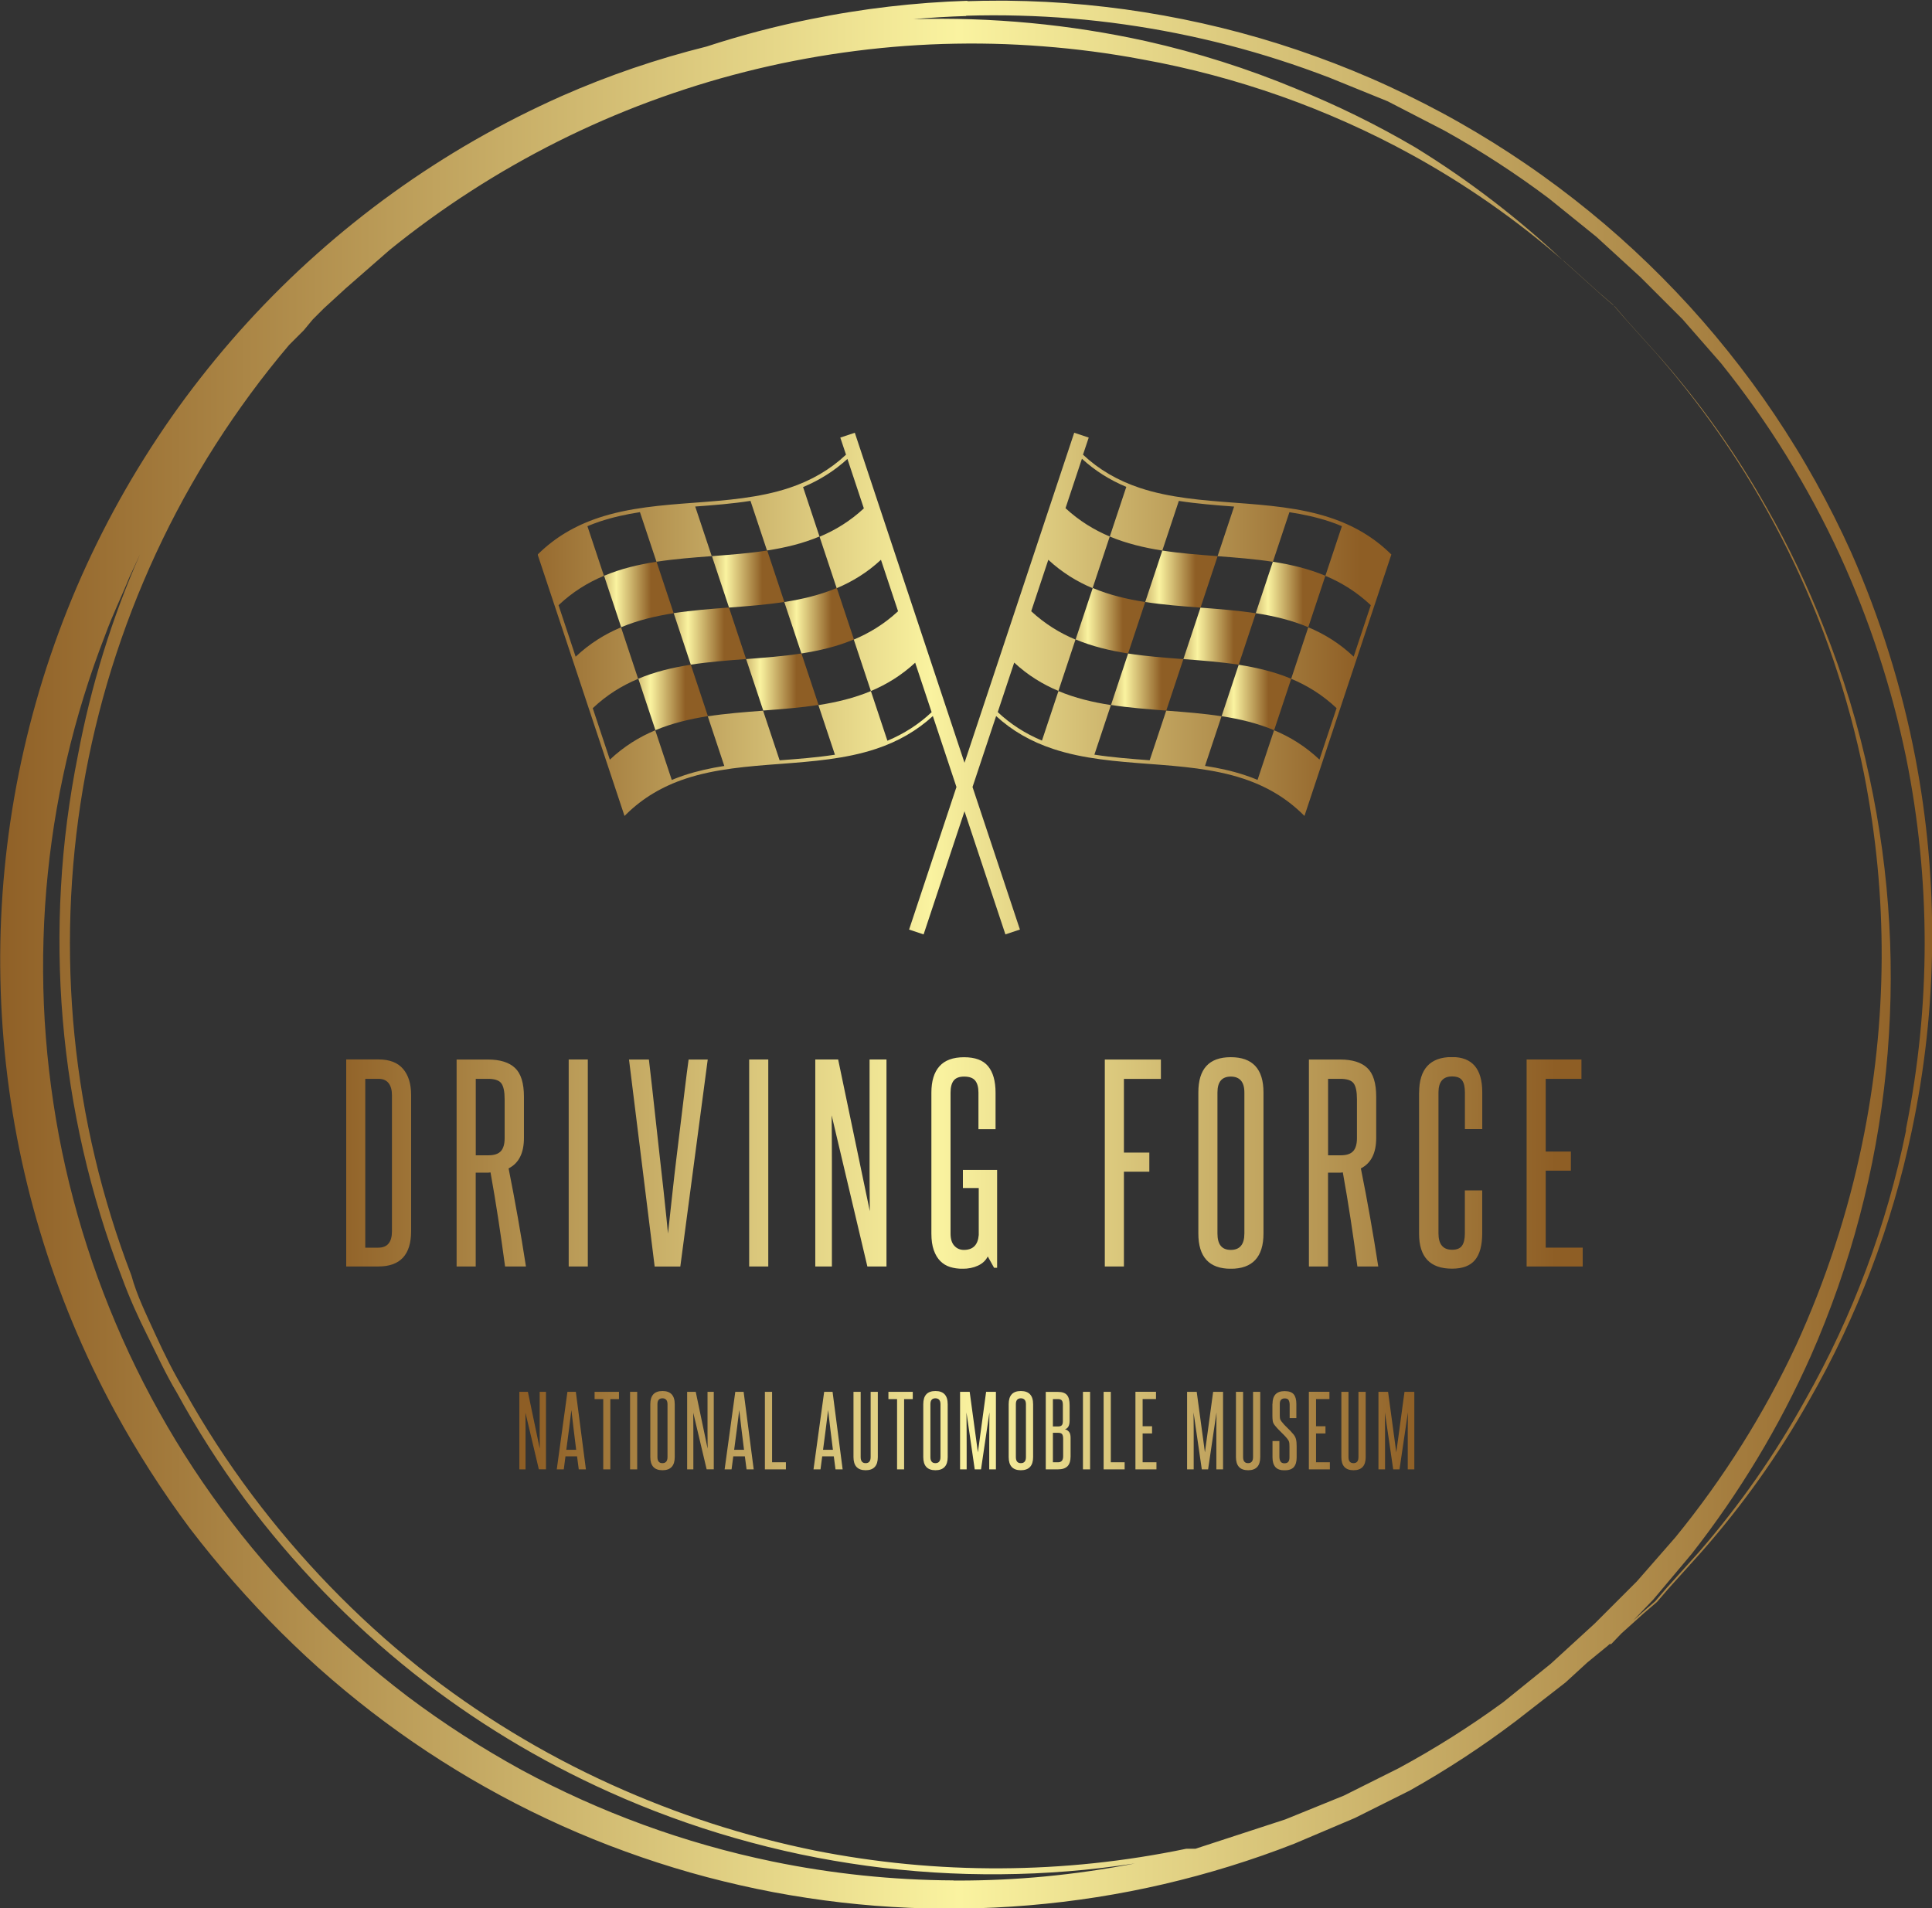
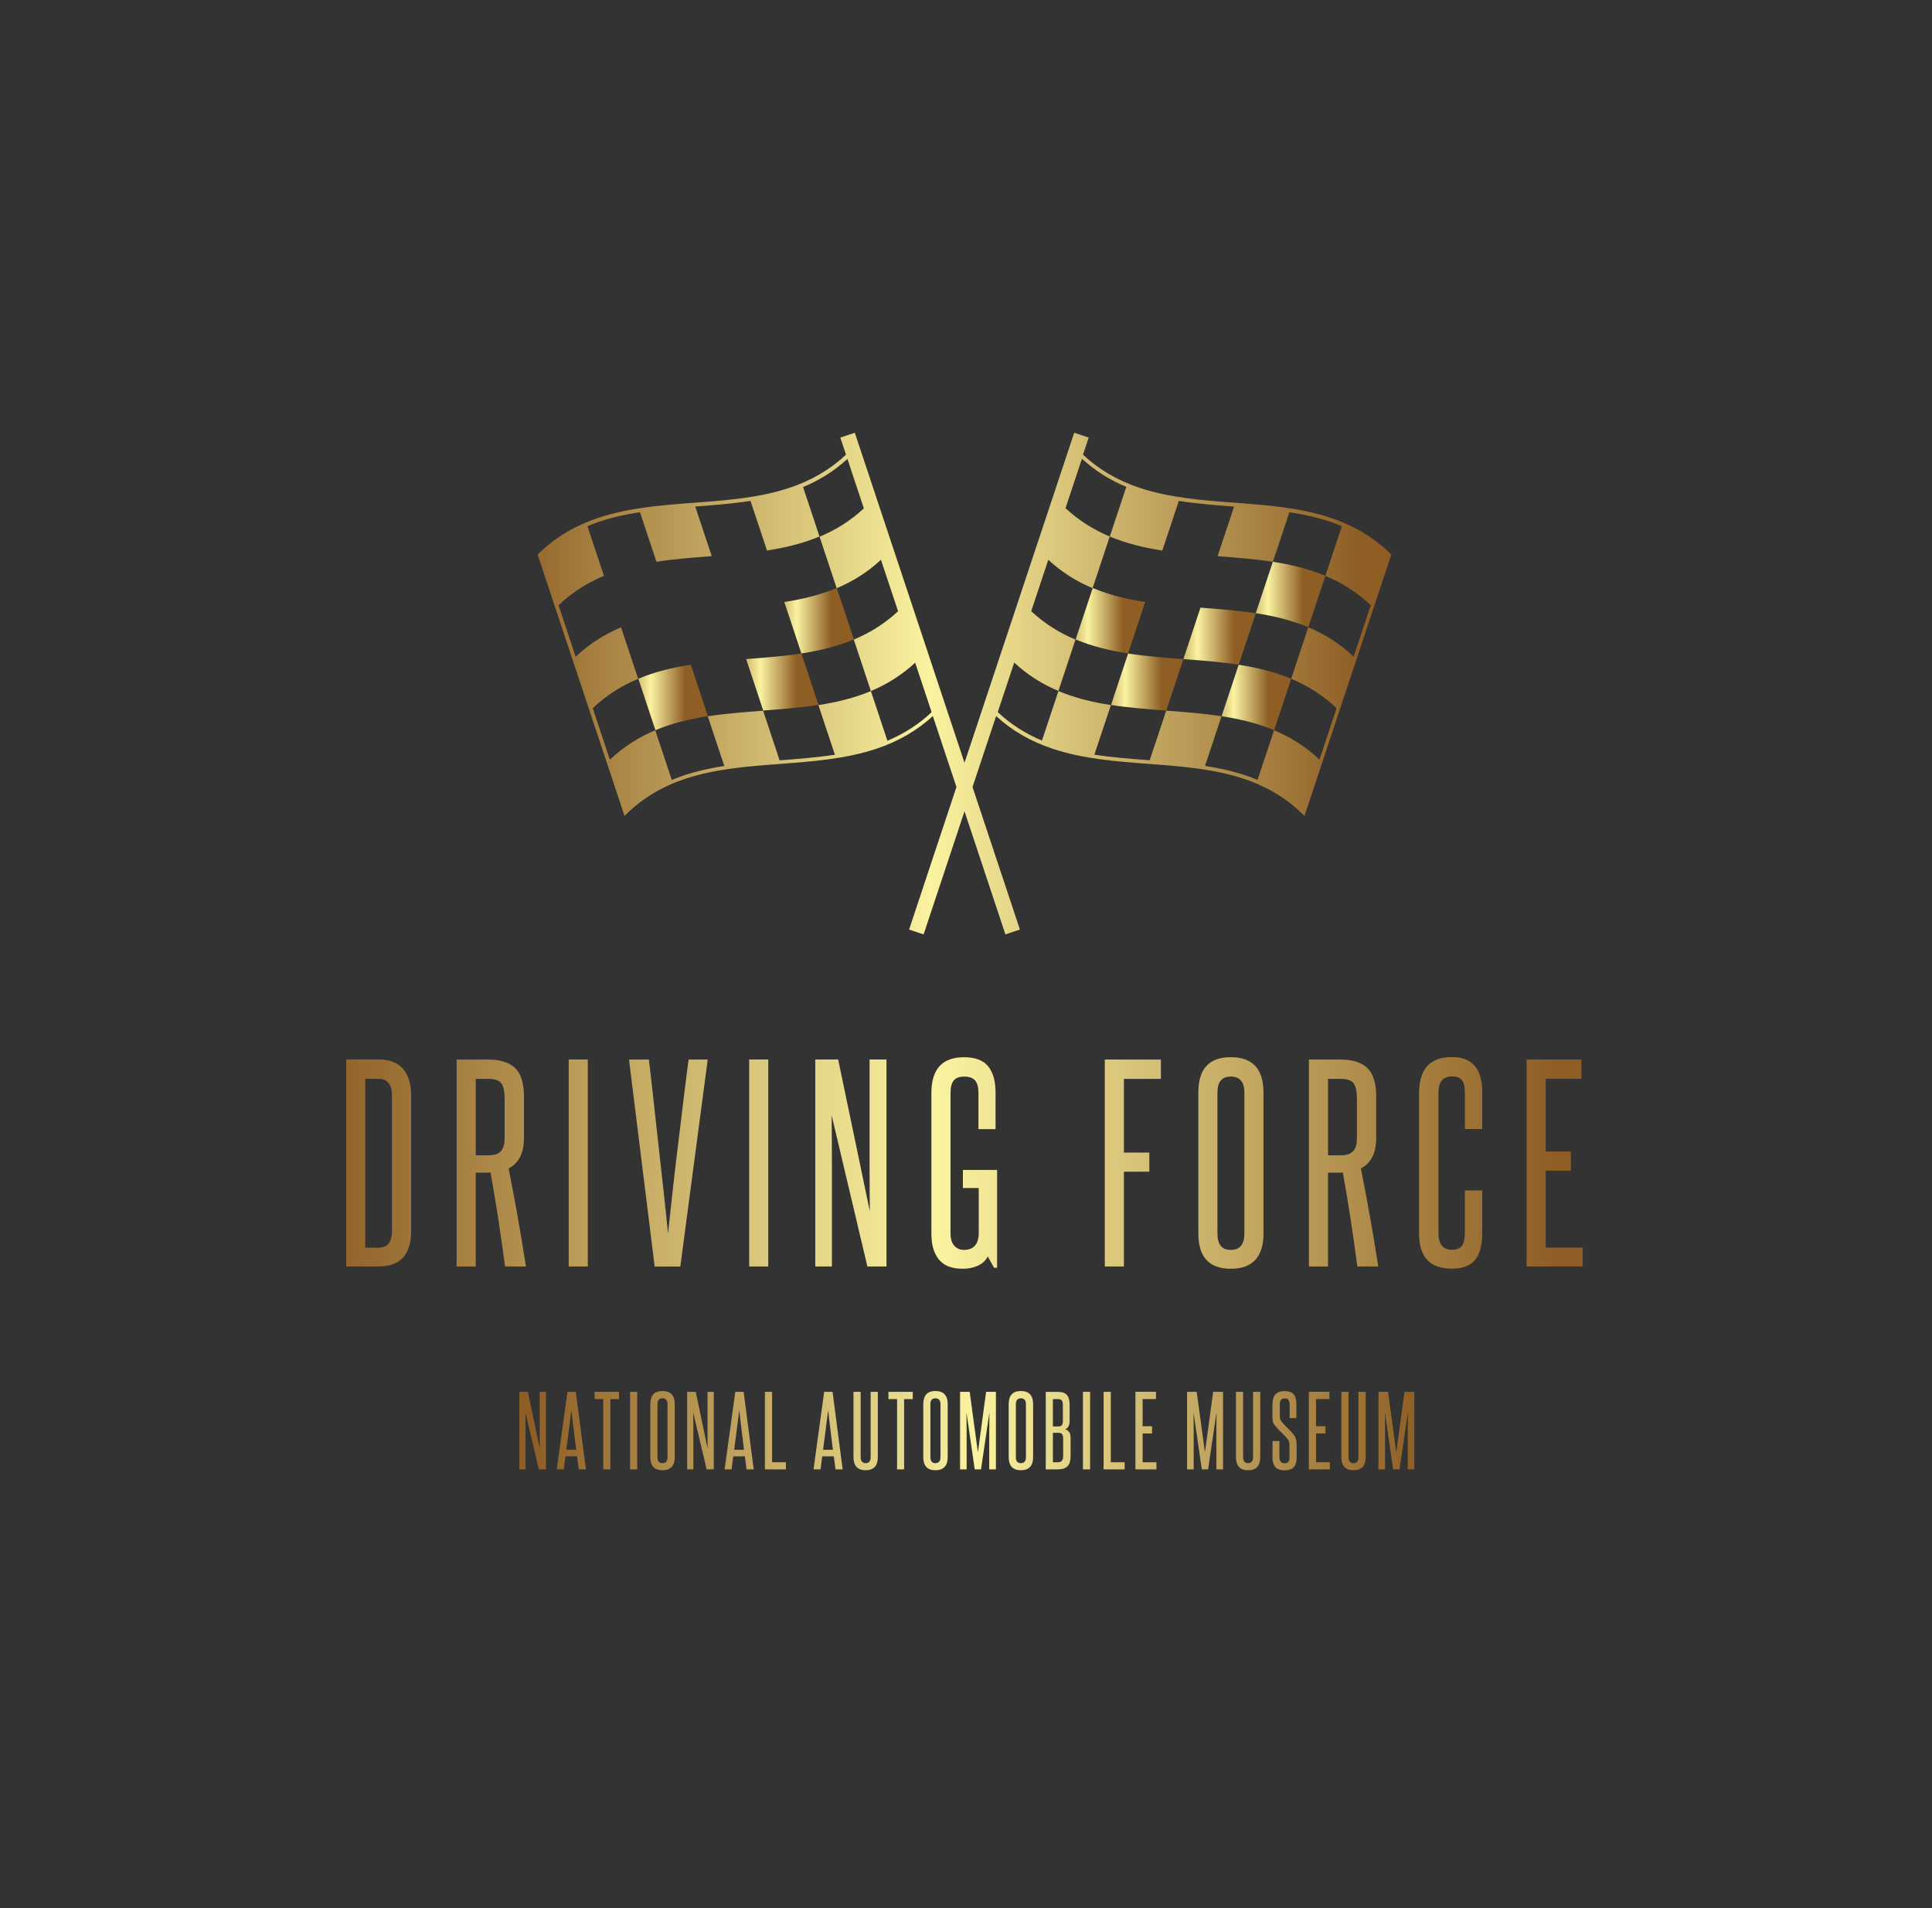
<svg xmlns="http://www.w3.org/2000/svg" xmlns:xlink="http://www.w3.org/1999/xlink" id="Layer_2" data-name="Layer 2" viewBox="0 0 395.37 390.49">
  <rect x="0" y="0" width="395.37" height="390.49" fill="#333333" stroke="none" />
  <defs>
    <style>      .cls-1 {        fill: url(#linear-gradient-2);      }      .cls-2 {        clip-path: url(#clippath-11);      }      .cls-3 {        fill: url(#linear-gradient-15);      }      .cls-4 {        fill: url(#linear-gradient-14);      }      .cls-5 {        fill: url(#linear-gradient-6);      }      .cls-6 {        clip-path: url(#clippath-2);      }      .cls-7 {        clip-path: url(#clippath-13);      }      .cls-8 {        clip-path: url(#clippath-15);      }      .cls-9 {        clip-path: url(#clippath-6);      }      .cls-10 {        fill: url(#linear-gradient-11);      }      .cls-11 {        clip-path: url(#clippath-7);      }      .cls-12 {        clip-path: url(#clippath-1);      }      .cls-13 {        clip-path: url(#clippath-4);      }      .cls-14 {        fill: url(#linear-gradient-10);      }      .cls-15 {        fill: url(#linear-gradient-16);      }      .cls-16 {        clip-path: url(#clippath-12);      }      .cls-17 {        fill: url(#linear-gradient-5);      }      .cls-18 {        clip-path: url(#clippath-9);      }      .cls-19 {        clip-path: url(#clippath);      }      .cls-20 {        fill: none;      }      .cls-21 {        clip-path: url(#clippath-3);      }      .cls-22 {        fill: url(#linear-gradient-7);      }      .cls-23 {        clip-path: url(#clippath-8);      }      .cls-24 {        fill: url(#linear-gradient-9);      }      .cls-25 {        clip-path: url(#clippath-14);      }      .cls-26 {        fill: url(#linear-gradient-3);      }      .cls-27 {        clip-path: url(#clippath-5);      }      .cls-28 {        fill: url(#linear-gradient);      }      .cls-29 {        clip-path: url(#clippath-10);      }      .cls-30 {        fill: url(#linear-gradient-4);      }      .cls-31 {        fill: url(#linear-gradient-8);      }      .cls-32 {        fill: url(#linear-gradient-12);      }      .cls-33 {        fill: url(#linear-gradient-13);      }    </style>
    <clipPath id="clippath">
      <path class="cls-20" d="m320.33,53.71l7.5,6.75,2.42,2.08-.17-.2-2.62-2.25-7.5-6.75c-.1-.09-.19-.17-.29-.25.22.21.44.42.66.63m-125.21,331.1c-6.23-.03-12.44-.37-18.64-1.02-6.2-.65-12.35-1.6-18.45-2.86-4.48-.93-8.92-2.01-13.32-3.27-4.4-1.25-8.75-2.66-13.04-4.23s-8.53-3.29-12.7-5.17c-4.17-1.88-8.27-3.9-12.29-6.08-8.1-4.45-15.85-9.44-23.24-14.99-7.27-5.54-14.14-11.54-20.62-17.99-1.58-1.6-3.12-3.22-4.64-4.87-1.52-1.65-3.01-3.33-4.46-5.03-1.46-1.71-2.89-3.43-4.28-5.19-1.4-1.76-2.76-3.54-4.09-5.34-1.33-1.8-2.63-3.63-3.9-5.48-1.27-1.85-2.5-3.73-3.7-5.62-1.2-1.9-2.36-3.81-3.49-5.75-1.13-1.94-2.22-3.9-3.28-5.87s-2.08-3.97-3.07-5.99c-.99-2.01-1.94-4.04-2.85-6.09-.91-2.05-1.79-4.11-2.63-6.19-.84-2.08-1.64-4.17-2.41-6.28-.77-2.11-1.49-4.23-2.18-6.37-.69-2.13-1.34-4.28-1.95-6.44-.61-2.16-1.18-4.33-1.72-6.51-.53-2.18-1.03-4.37-1.48-6.56-.45-2.2-.87-4.4-1.24-6.61-.37-2.21-.71-4.43-1-6.65-.3-2.22-.55-4.45-.77-6.69-.21-2.23-.39-4.47-.53-6.71-.13-2.24-.23-4.48-.28-6.72-.05-2.24-.07-4.48-.04-6.73.03-2.24.1-4.48.2-6.72.11-2.24.25-4.48.44-6.71.19-2.23.42-4.47.68-6.69.27-2.23.58-4.45.92-6.66.35-2.22.74-4.43,1.16-6.63.43-2.2.9-4.4,1.4-6.58.51-2.18,1.05-4.36,1.64-6.53.58-2.16,1.21-4.32,1.87-6.46s1.36-4.27,2.1-6.39c.74-2.12,1.52-4.22,2.33-6.31,1.5-4.12,3.37-7.87,4.87-11.62l2.25-4.87c-2.91,6.6-5.43,13.35-7.56,20.25-2.13,6.9-3.86,13.89-5.19,20.98-.89,4.44-1.63,8.91-2.21,13.4-.58,4.49-1,9-1.25,13.52-.26,4.52-.36,9.05-.3,13.57.06,4.53.28,9.05.66,13.56.38,4.51.92,9.01,1.62,13.48.7,4.48,1.55,8.92,2.56,13.33,1.01,4.41,2.18,8.79,3.5,13.12,1.32,4.33,2.79,8.61,4.42,12.84,1.5,4.12,3.37,8.25,5.25,11.99,1.87,3.75,3.75,7.87,6,11.62,4.13,7.56,8.75,14.81,13.87,21.74,4.96,6.65,10.32,12.96,16.09,18.92,5.77,5.96,11.9,11.52,18.39,16.69,6.16,4.87,12.59,9.34,19.3,13.42,6.71,4.08,13.65,7.72,20.81,10.94,2.09.94,4.2,1.85,6.32,2.71,2.12.87,4.26,1.69,6.42,2.48,2.15.79,4.32,1.54,6.5,2.25,2.18.71,4.37,1.38,6.58,2.01,2.2.63,4.42,1.22,6.65,1.78s4.46,1.06,6.71,1.54c2.24.47,4.5.9,6.76,1.29s4.53.74,6.8,1.05c2.27.31,4.55.58,6.83.8,2.28.23,4.57.41,6.86.56,2.29.14,4.58.25,6.87.31,2.29.06,4.59.08,6.88.06,2.29-.02,4.59-.08,6.88-.18s4.58-.25,6.87-.43c2.29-.18,4.57-.41,6.85-.68,2.28-.27,4.55-.58,6.82-.92-6.11,1.19-12.27,2.08-18.48,2.67-5.89.56-11.78.83-17.69.83-.32,0-.64,0-.96,0M197.71,3.22c3.61-.11,7.22-.12,10.83-.02,3.61.09,7.22.29,10.82.59,3.6.3,7.19.7,10.77,1.21,3.58.51,7.14,1.11,10.68,1.82,3.54.71,7.06,1.51,10.56,2.42,3.5.91,6.96,1.91,10.4,3.02,3.44,1.1,6.84,2.31,10.22,3.6l11.99,4.87,11.62,6c7.44,4.14,14.56,8.76,21.36,13.87l9.74,7.87,4.5,4.12,4.5,4.12,8.62,8.62,7.87,9c4.85,6.03,9.32,12.34,13.39,18.93,4.07,6.59,7.73,13.39,10.97,20.43,3.02,6.6,5.65,13.34,7.91,20.23,2.26,6.89,4.12,13.89,5.59,20.99,1.27,6.26,2.22,12.57,2.86,18.93.64,6.36.96,12.73.96,19.12s-.32,12.76-.96,19.12c-.64,6.36-1.59,12.66-2.86,18.93v.38c-.98,4.83-2.16,9.61-3.51,14.34-1.36,4.73-2.9,9.41-4.63,14.02-1.73,4.61-3.63,9.15-5.71,13.61-2.08,4.46-4.34,8.84-6.76,13.12-3.07,5.55-6.42,10.93-10.05,16.13-3.63,5.2-7.53,10.19-11.69,14.99l-6.75,7.5-2.25,2.62-2.62,2.25-1.86,1.67,4.11-4.29,7.87-9.37c4.88-6.22,9.35-12.72,13.43-19.49,4.08-6.77,7.72-13.77,10.94-20.99,1.02-2.31,1.99-4.63,2.91-6.98.93-2.35,1.8-4.71,2.64-7.09.83-2.38,1.62-4.78,2.36-7.19s1.43-4.84,2.07-7.27c.64-2.44,1.24-4.89,1.79-7.35.55-2.46,1.05-4.93,1.5-7.42.45-2.48.85-4.97,1.2-7.47.35-2.5.66-5,.91-7.51.26-2.51.46-5.02.61-7.54.16-2.52.26-5.04.32-7.56.06-2.52.06-5.04.02-7.56-.04-2.52-.13-5.04-.28-7.56-.14-2.52-.33-5.03-.57-7.54-.24-2.51-.53-5.02-.87-7.51-.34-2.5-.73-4.99-1.16-7.47-.44-2.48-.92-4.96-1.45-7.42-2.23-10.52-5.36-20.76-9.37-30.74-3.28-8.4-7.15-16.52-11.62-24.36-3.13-5.56-6.55-10.94-10.24-16.14-3.69-5.2-7.65-10.19-11.87-14.97l-6.75-7.5-2.25-2.62-.2-.17,2.08,2.42,6.75,7.5c2.66,3.04,5.21,6.16,7.66,9.36,2.45,3.2,4.8,6.49,7.04,9.84,2.24,3.36,4.37,6.78,6.38,10.28s3.92,7.05,5.7,10.67c1.79,3.62,3.45,7.29,5,11.02,1.55,3.73,2.97,7.5,4.27,11.32,1.3,3.82,2.48,7.68,3.53,11.57,1.05,3.9,1.97,7.82,2.77,11.78,1.23,6.24,2.15,12.52,2.76,18.85s.89,12.67.86,19.03c-.03,6.36-.38,12.7-1.05,19.02-.67,6.32-1.65,12.6-2.94,18.82-1.47,7.1-3.33,14.1-5.59,20.99-2.26,6.89-4.89,13.64-7.91,20.24-3.29,7.05-7.01,13.86-11.15,20.45-4.14,6.58-8.67,12.89-13.59,18.91l-7.87,9-8.62,8.62-4.5,4.12-4.5,4.12-9.74,7.87c-6.82,4.98-13.94,9.48-21.36,13.49l-11.24,5.62-11.99,4.87-18.37,6h-1.87c-6.26,1.3-12.56,2.29-18.91,2.96-6.35.67-12.73,1.02-19.11,1.05-6.39.03-12.76-.26-19.12-.87-6.36-.61-12.67-1.54-18.94-2.78-7.17-1.46-14.23-3.32-21.18-5.57-6.96-2.26-13.76-4.9-20.42-7.92-7.02-3.18-13.83-6.78-20.41-10.79-6.58-4.01-12.9-8.41-18.95-13.2-6.4-5.13-12.46-10.64-18.17-16.54-5.71-5.9-11.02-12.13-15.94-18.69-5.11-6.81-9.73-13.93-13.87-21.36-2.25-3.75-4.12-7.5-6-11.62-1.87-4.12-3.75-7.87-4.87-11.99-.76-1.97-1.48-3.95-2.17-5.95-.69-1.99-1.35-4-1.97-6.02s-1.21-4.04-1.77-6.08c-.56-2.04-1.08-4.08-1.56-6.13-.49-2.05-.94-4.12-1.36-6.18-.42-2.07-.8-4.14-1.15-6.23-.35-2.08-.66-4.17-.94-6.26-.28-2.09-.52-4.19-.73-6.29-.21-2.1-.39-4.2-.52-6.31-.14-2.11-.24-4.21-.31-6.32-.07-2.11-.1-4.22-.1-6.33,0-2.11.04-4.22.11-6.33s.18-4.22.32-6.32.32-4.21.53-6.31c.21-2.1.46-4.2.74-6.29.28-2.09.6-4.18.95-6.26.35-2.08.74-4.16,1.16-6.22.42-2.07.88-4.13,1.37-6.18.49-2.05,1.02-4.1,1.57-6.13.56-2.04,1.15-4.06,1.78-6.08.63-2.02,1.29-4.02,1.98-6.01.69-1.99,1.42-3.98,2.18-5.95.76-1.97,1.55-3.92,2.38-5.87.82-1.94,1.68-3.87,2.57-5.79.89-1.92,1.81-3.81,2.76-5.7.95-1.88,1.94-3.75,2.95-5.6,1.02-1.85,2.06-3.68,3.14-5.5,1.08-1.82,2.18-3.61,3.32-5.39,1.14-1.78,2.3-3.54,3.5-5.28,1.2-1.74,2.42-3.46,3.67-5.16,1.25-1.7,2.53-3.38,3.84-5.03,1.31-1.66,2.64-3.29,4.01-4.9l3-3,1.87-2.25,2.25-2.25,4.5-4.12,9-7.87c1.33-1.08,2.67-2.13,4.02-3.17,1.36-1.04,2.73-2.06,4.11-3.06,1.38-1,2.78-1.98,4.19-2.95,1.41-.96,2.83-1.91,4.27-2.83,1.43-.93,2.88-1.83,4.34-2.72,1.46-.89,2.93-1.75,4.42-2.6,1.48-.85,2.98-1.67,4.48-2.48,1.51-.81,3.02-1.59,4.55-2.36,1.53-.77,3.07-1.51,4.61-2.23,1.55-.72,3.1-1.43,4.67-2.11,1.57-.68,3.14-1.34,4.73-1.98,1.58-.64,3.18-1.26,4.78-1.85,1.6-.59,3.21-1.17,4.83-1.72,1.62-.55,3.24-1.08,4.87-1.59,1.63-.51,3.27-.99,4.91-1.46,1.64-.46,3.29-.9,4.95-1.32,1.66-.42,3.32-.82,4.98-1.19,1.67-.38,3.34-.73,5.01-1.05,1.68-.33,3.36-.64,5.04-.92,1.68-.28,3.37-.54,5.06-.78,1.69-.24,3.39-.45,5.08-.65,1.7-.19,3.4-.36,5.1-.51,1.7-.15,3.41-.27,5.11-.37,1.71-.1,3.41-.18,5.12-.23,1.71-.05,3.42-.08,5.12-.09,1.71,0,3.42,0,5.12.05,1.71.04,3.41.1,5.12.19,1.71.09,3.41.19,5.11.33,1.7.13,3.41.29,5.1.46,1.7.18,3.4.38,5.09.6,1.69.22,3.38.47,5.07.74,1.69.27,3.37.56,5.05.88,4.82.87,9.59,1.93,14.32,3.19,4.73,1.26,9.4,2.7,14.02,4.33,4.61,1.63,9.15,3.45,13.62,5.45,4.47,2,8.85,4.17,13.14,6.53,5.56,3.05,10.94,6.4,16.14,10.03,5.09,3.56,9.99,7.38,14.68,11.46-4.5-4.23-9.2-8.22-14.09-11.98-5.14-3.95-10.46-7.62-15.98-11.01-7.83-4.6-15.95-8.59-24.36-11.99-9.96-4.14-20.21-7.39-30.73-9.75-7.81-1.72-15.7-2.96-23.66-3.71-7.96-.75-15.94-1.02-23.94-.79,3.6-.32,7.2-.53,10.81-.64m.23-3.12c-2.69.09-5.38.23-8.06.43-2.68.2-5.36.46-8.04.77s-5.34.68-8,1.11c-2.66.42-5.31.91-7.94,1.44-7.23,1.45-14.35,3.33-21.36,5.62-10.16,2.53-20.03,5.9-29.61,10.12-3.04,1.35-6.04,2.78-9.01,4.28-2.97,1.51-5.89,3.09-8.78,4.74-2.89,1.66-5.72,3.38-8.52,5.19-2.8,1.8-5.54,3.67-8.24,5.62-2.7,1.94-5.35,3.96-7.94,6.04-2.6,2.08-5.14,4.23-7.62,6.44-2.49,2.21-4.91,4.48-7.28,6.82-2.37,2.34-4.67,4.73-6.92,7.19s-4.42,4.97-6.54,7.54c-2.11,2.57-4.16,5.19-6.14,7.86-1.98,2.67-3.89,5.4-5.72,8.17-1.84,2.77-3.6,5.59-5.3,8.45-1.69,2.86-3.31,5.77-4.85,8.71-1.54,2.95-3.01,5.93-4.4,8.96-1.39,3.02-2.7,6.08-3.93,9.17-1.23,3.09-2.38,6.21-3.45,9.36-1.07,3.15-2.06,6.33-2.96,9.53-.91,3.2-1.73,6.42-2.47,9.67-.74,3.24-1.4,6.5-1.97,9.78-.57,3.28-1.06,6.57-1.46,9.87-.4,3.3-.72,6.61-.95,9.93-.23,3.32-.38,6.64-.44,9.97-.06,3.33-.03,6.65.08,9.98.11,3.32.31,6.64.59,9.96.28,3.32.65,6.62,1.1,9.92.45,3.29.99,6.58,1.61,9.85.62,3.27,1.33,6.52,2.12,9.75.79,3.23,1.66,6.44,2.62,9.63.96,3.19,1.99,6.35,3.11,9.48,1.12,3.13,2.32,6.23,3.6,9.31,1.28,3.07,2.64,6.11,4.07,9.11,1.44,3,2.95,5.96,4.54,8.89,4.56,8.36,9.68,16.36,15.37,23.99,5.77,7.54,12.02,14.66,18.74,21.37,1.66,1.64,3.34,3.26,5.05,4.85,1.71,1.59,3.45,3.14,5.22,4.66,1.77,1.52,3.56,3.01,5.39,4.47,1.82,1.46,3.67,2.88,5.54,4.27,1.87,1.39,3.77,2.75,5.69,4.07,1.92,1.32,3.87,2.61,5.84,3.86,1.97,1.25,3.96,2.47,5.97,3.65,2.01,1.18,4.05,2.32,6.1,3.43,2.05,1.11,4.13,2.18,6.22,3.21s4.2,2.02,6.33,2.98c2.13.96,4.27,1.87,6.44,2.75,2.16.88,4.34,1.72,6.53,2.51,2.19.8,4.4,1.56,6.62,2.28,2.22.72,4.45,1.4,6.7,2.04,2.24.64,4.5,1.24,6.77,1.79,2.27.56,4.54,1.07,6.82,1.55,2.28.48,4.58.91,6.88,1.3,2.3.39,4.61.74,6.92,1.05,2.31.31,4.63.58,6.95.8,2.32.23,4.65.41,6.98.55,2.33.14,4.66.24,6.99.3,2.33.06,4.67.07,7,.04,2.33-.03,4.66-.1,7-.21,2.33-.11,4.66-.27,6.98-.46,2.32-.2,4.65-.43,6.96-.71,2.32-.28,4.63-.6,6.93-.96,2.31-.36,4.6-.77,6.89-1.21,2.29-.45,4.57-.93,6.84-1.46,2.27-.53,4.54-1.1,6.79-1.71,2.25-.61,4.49-1.26,6.72-1.95,2.23-.69,4.44-1.42,6.65-2.19,2.2-.77,4.39-1.58,6.56-2.43l12.37-5.25,11.24-5.62c7.57-4.25,14.82-9,21.74-14.24l10.12-7.87,4.5-4.12,4.12-3.37.42-.38h.33l2.09-2.18,4.66-4.19,2.62-2.25,2.25-2.62,6.75-7.5c4.22-4.78,8.18-9.77,11.88-14.97,3.7-5.2,7.11-10.58,10.24-16.14,2.46-4.28,4.74-8.65,6.85-13.11,2.11-4.46,4.05-9,5.81-13.61,1.76-4.61,3.33-9.29,4.72-14.02,1.39-4.74,2.59-9.52,3.61-14.35,1.33-6.28,2.35-12.61,3.05-18.99.7-6.38,1.08-12.78,1.14-19.2.06-6.42-.19-12.83-.77-19.22-.57-6.39-1.47-12.74-2.67-19.05-1.39-7.22-3.18-14.34-5.38-21.36-2.19-7.02-4.77-13.89-7.74-20.62-1.1-2.45-2.26-4.88-3.47-7.29-1.21-2.41-2.46-4.78-3.77-7.14-1.31-2.35-2.66-4.68-4.07-6.97-1.41-2.3-2.86-4.56-4.36-6.8-1.5-2.23-3.05-4.44-4.64-6.6s-3.23-4.3-4.92-6.4c-1.68-2.1-3.41-4.16-5.18-6.19-1.77-2.03-3.58-4.02-5.44-5.97-1.85-1.95-3.75-3.86-5.68-5.73-1.93-1.87-3.91-3.7-5.92-5.49-2.01-1.79-4.06-3.53-6.15-5.23-2.09-1.7-4.21-3.36-6.36-4.97-2.16-1.61-4.34-3.18-6.57-4.7-2.22-1.52-4.47-2.99-6.76-4.42-2.28-1.42-4.6-2.8-6.94-4.13-2.34-1.33-4.71-2.6-7.11-3.83-2.4-1.23-4.82-2.4-7.26-3.53-2.44-1.13-4.91-2.2-7.4-3.22-2.49-1.02-5-1.99-7.53-2.9-2.53-.92-5.08-1.78-7.65-2.59-2.57-.81-5.15-1.56-7.75-2.26-2.6-.7-5.21-1.34-7.84-1.93-2.63-.59-5.26-1.12-7.91-1.6-2.65-.48-5.31-.9-7.97-1.27-2.67-.36-5.34-.67-8.02-.93-2.68-.25-5.36-.45-8.05-.59-2.69-.14-5.38-.22-8.07-.25-.62,0-1.24,0-1.86,0-2.07,0-4.14.03-6.21.1" />
    </clipPath>
    <linearGradient id="linear-gradient" x1="-1530.37" y1="-241.04" x2="-1529.37" y2="-241.04" gradientTransform="translate(605063 -93927.69) scale(395.37 -390.49)" gradientUnits="userSpaceOnUse">
      <stop offset="0" stop-color="#8e5e25" />
      <stop offset=".5" stop-color="#faf3a0" />
      <stop offset="1" stop-color="#8e5e25" />
    </linearGradient>
    <clipPath id="clippath-1">
      <path class="cls-20" d="m256.99,125.49c3.71.57,7.32,1.43,10.74,2.87,1.17-3.51,2.34-7.02,3.5-10.53-3.42-1.43-7.04-2.29-10.75-2.87-1.17,3.51-2.33,7.02-3.5,10.53" />
    </clipPath>
    <linearGradient id="linear-gradient-2" x1="-1519.19" y1="-310.99" x2="-1518.19" y2="-310.99" gradientTransform="translate(21900.93 -4046.23) scale(14.25 -13.4)" xlink:href="#linear-gradient" />
    <clipPath id="clippath-2">
-       <path class="cls-20" d="m234.36,123.2c3.71.57,7.51.86,11.32,1.15,1.17-3.51,2.33-7.02,3.5-10.53-3.8-.29-7.61-.58-11.32-1.15-1.17,3.51-2.33,7.02-3.5,10.53" />
-     </clipPath>
+       </clipPath>
    <linearGradient id="linear-gradient-3" x1="-1519.63" y1="-321.65" x2="-1518.63" y2="-321.65" gradientTransform="translate(22750.87 -3639.29) scale(14.82 -11.68)" xlink:href="#linear-gradient" />
    <clipPath id="clippath-3">
      <path class="cls-20" d="m220.11,130.86c3.42,1.43,7.04,2.29,10.75,2.87,1.17-3.51,2.33-7.02,3.5-10.53-3.71-.57-7.32-1.43-10.74-2.87-1.17,3.51-2.34,7.02-3.5,10.53" />
    </clipPath>
    <linearGradient id="linear-gradient-4" x1="-1519.19" y1="-310.99" x2="-1518.19" y2="-310.99" gradientTransform="translate(21864.06 -4040.86) scale(14.25 -13.4)" xlink:href="#linear-gradient" />
    <clipPath id="clippath-4">
      <path class="cls-20" d="m242.17,134.88c3.81.29,7.61.58,11.32,1.15,1.17-3.51,2.33-7.02,3.5-10.53-3.71-.57-7.51-.86-11.32-1.15-1.17,3.51-2.33,7.02-3.5,10.54" />
    </clipPath>
    <linearGradient id="linear-gradient-5" x1="-1519.63" y1="-321.65" x2="-1518.63" y2="-321.65" gradientTransform="translate(22758.69 -3627.6) scale(14.82 -11.68)" xlink:href="#linear-gradient" />
    <clipPath id="clippath-5">
      <path class="cls-20" d="m249.99,146.57c3.71.57,7.32,1.43,10.75,2.87,1.17-3.51,2.33-7.02,3.5-10.53-3.42-1.43-7.04-2.29-10.75-2.87-1.17,3.51-2.33,7.02-3.5,10.53" />
    </clipPath>
    <linearGradient id="linear-gradient-6" x1="-1519.19" y1="-310.99" x2="-1518.19" y2="-310.99" gradientTransform="translate(21893.92 -4025.16) scale(14.25 -13.4)" xlink:href="#linear-gradient" />
    <clipPath id="clippath-6">
      <path class="cls-20" d="m227.35,144.27c3.71.57,7.51.86,11.32,1.15,1.17-3.51,2.33-7.02,3.5-10.53-3.8-.29-7.6-.58-11.31-1.15-1.17,3.51-2.34,7.02-3.5,10.53" />
    </clipPath>
    <linearGradient id="linear-gradient-7" x1="-1519.63" y1="-321.65" x2="-1518.63" y2="-321.65" gradientTransform="translate(22743.87 -3618.22) scale(14.82 -11.68)" xlink:href="#linear-gradient" />
    <clipPath id="clippath-7">
      <path class="cls-20" d="m204.18,145.73l3.37-10.13c2.8,2.6,5.85,4.46,9.06,5.8-1.12,3.39-2.25,6.77-3.38,10.16-3.45-1.45-6.43-3.37-9.05-5.83m22.93-35.93c-3.21-1.35-6.26-3.21-9.06-5.8l3.36-10.12c2.64,2.42,5.63,4.32,9.08,5.76-1.12,3.39-2.25,6.77-3.38,10.16,3.42,1.43,7.04,2.29,10.75,2.87,1.12-3.39,2.25-6.78,3.38-10.16,3.74.58,7.56.88,11.31,1.16-1.13,3.38-2.25,6.77-3.38,10.15,3.8.29,7.61.58,11.32,1.15,1.13-3.38,2.25-6.77,3.38-10.15,2.8.43,5.54,1.02,8.17,1.89.89.29,1.74.62,2.57.97-1.13,3.39-2.25,6.77-3.38,10.16,3.3,1.38,6.42,3.31,9.29,6.01l-3.5,10.53c-2.86-2.71-5.98-4.63-9.29-6.01-1.17,3.51-2.33,7.02-3.5,10.54,3.3,1.38,6.42,3.3,9.29,6.01l-3.5,10.53c-2.86-2.71-5.98-4.63-9.29-6.01-1.13,3.39-2.25,6.77-3.38,10.16-.83-.35-1.69-.67-2.58-.96-2.63-.88-5.38-1.47-8.17-1.9,1.12-3.39,2.25-6.78,3.38-10.16-3.71-.57-7.51-.86-11.32-1.15-1.13,3.38-2.25,6.77-3.38,10.15-.03,0-.06,0-.1,0-3.72-.28-7.51-.57-11.22-1.14,1.13-3.38,2.25-6.77,3.38-10.15-3.71-.57-7.32-1.43-10.75-2.87,1.17-3.51,2.33-7.02,3.5-10.53-3.22-1.35-6.26-3.21-9.06-5.8l3.5-10.53c2.8,2.6,5.85,4.46,9.06,5.81,1.17-3.51,2.33-7.02,3.5-10.53m-59.37,0c-1.12-3.39-2.25-6.78-3.38-10.16,3.44-1.44,6.43-3.34,9.08-5.76l3.36,10.12c-2.8,2.6-5.84,4.46-9.06,5.8,1.17,3.51,2.34,7.02,3.5,10.53,3.22-1.35,6.26-3.21,9.06-5.81l3.5,10.53c-2.8,2.6-5.85,4.46-9.06,5.8,1.17,3.51,2.33,7.02,3.5,10.53,3.22-1.35,6.26-3.21,9.06-5.8l3.37,10.13c-2.62,2.46-5.6,4.39-9.05,5.84-1.13-3.39-2.25-6.77-3.38-10.16-3.42,1.43-7.04,2.29-10.74,2.87,1.13,3.38,2.25,6.77,3.38,10.15-3.7.57-7.5.86-11.22,1.14-.03,0-.06,0-.1,0-1.13-3.38-2.25-6.77-3.38-10.15-3.8.29-7.61.58-11.32,1.15,1.13,3.39,2.25,6.78,3.38,10.16-2.79.43-5.53,1.03-8.17,1.9-.89.3-1.74.62-2.58.96-1.13-3.39-2.25-6.77-3.38-10.16-3.3,1.38-6.42,3.31-9.29,6.01l-3.5-10.53c2.86-2.71,5.98-4.63,9.29-6.01-1.17-3.51-2.33-7.02-3.5-10.54-3.3,1.38-6.42,3.31-9.29,6.01l-3.5-10.54c2.86-2.71,5.99-4.63,9.29-6.01-1.13-3.39-2.25-6.77-3.38-10.16.83-.35,1.69-.67,2.58-.97,2.63-.87,5.37-1.47,8.17-1.9,1.13,3.38,2.25,6.77,3.38,10.15,3.71-.57,7.51-.86,11.31-1.15-1.13-3.38-2.25-6.77-3.38-10.15,3.75-.28,7.57-.57,11.31-1.16,1.13,3.39,2.25,6.77,3.38,10.16,3.71-.57,7.32-1.43,10.74-2.87m4.26-20.24l1.17,3.5c-3.26,3.05-7.06,5.28-11.63,6.8-6.11,2.03-12.86,2.54-19.39,3.03-6.58.49-13.38,1.01-19.58,3.07-4.87,1.62-8.9,4.02-12.33,7.36l-.18.17,17.78,53.5.45-.44c3.34-3.25,7.28-5.6,12.03-7.18,6.11-2.03,12.86-2.54,19.39-3.03,6.58-.5,13.38-1.01,19.58-3.07,4.55-1.51,8.37-3.72,11.65-6.72l4.83,14.52-9.69,29.17,2.97.99,8.37-25.19,8.37,25.19,2.97-.99-9.7-29.17,4.83-14.52c3.28,3.01,7.1,5.21,11.65,6.72,6.2,2.06,13,2.57,19.58,3.07,6.53.49,13.28,1,19.39,3.03,4.75,1.58,8.69,3.93,12.03,7.18l.45.44,17.78-53.5-.17-.17c-3.43-3.34-7.46-5.74-12.33-7.36-6.2-2.06-13-2.58-19.58-3.07-6.53-.49-13.28-1-19.39-3.03-4.56-1.52-8.37-3.75-11.63-6.8l1.17-3.5-2.97-.99-22.45,67.54-22.45-67.54-2.97.99Z" />
    </clipPath>
    <linearGradient id="linear-gradient-8" x1="-1529.84" y1="-248.01" x2="-1528.84" y2="-248.01" gradientTransform="translate(267398.07 -25321.38) scale(174.72 -102.66)" xlink:href="#linear-gradient" />
    <clipPath id="clippath-8">
      <path class="cls-20" d="m123.62,117.83c1.17,3.51,2.33,7.02,3.5,10.53,3.42-1.43,7.04-2.29,10.74-2.87-1.17-3.51-2.33-7.02-3.5-10.53-3.71.57-7.32,1.43-10.74,2.87" />
    </clipPath>
    <linearGradient id="linear-gradient-9" x1="-1519.19" y1="-310.99" x2="-1518.19" y2="-310.99" gradientTransform="translate(21767.56 -4046.23) scale(14.25 -13.4)" xlink:href="#linear-gradient" />
    <clipPath id="clippath-9">
-       <path class="cls-20" d="m145.69,113.81c1.17,3.51,2.33,7.02,3.5,10.53,3.8-.29,7.61-.58,11.32-1.15-1.17-3.51-2.33-7.02-3.5-10.53-3.71.58-7.51.86-11.32,1.15" />
-     </clipPath>
+       </clipPath>
    <linearGradient id="linear-gradient-10" x1="-1519.63" y1="-321.65" x2="-1518.63" y2="-321.65" gradientTransform="translate(22662.21 -3639.29) scale(14.82 -11.68)" xlink:href="#linear-gradient" />
    <clipPath id="clippath-10">
      <path class="cls-20" d="m160.5,123.2c1.17,3.51,2.33,7.02,3.5,10.53,3.71-.57,7.32-1.43,10.75-2.87-1.17-3.51-2.34-7.02-3.5-10.53-3.42,1.43-7.04,2.29-10.74,2.87" />
    </clipPath>
    <linearGradient id="linear-gradient-11" x1="-1519.19" y1="-310.99" x2="-1518.19" y2="-310.99" gradientTransform="translate(21804.44 -4040.86) scale(14.25 -13.4)" xlink:href="#linear-gradient" />
    <clipPath id="clippath-11">
-       <path class="cls-20" d="m137.87,125.49c1.17,3.51,2.34,7.02,3.5,10.53,3.71-.57,7.51-.86,11.31-1.15-1.17-3.51-2.33-7.02-3.5-10.54-3.8.29-7.61.58-11.32,1.15" />
-     </clipPath>
+       </clipPath>
    <linearGradient id="linear-gradient-12" x1="-1519.63" y1="-321.65" x2="-1518.63" y2="-321.65" gradientTransform="translate(22654.4 -3627.61) scale(14.82 -11.68)" xlink:href="#linear-gradient" />
    <clipPath id="clippath-12">
      <path class="cls-20" d="m130.63,138.9c1.17,3.51,2.33,7.02,3.5,10.53,3.42-1.43,7.04-2.29,10.74-2.87-1.17-3.51-2.33-7.02-3.5-10.53-3.71.58-7.32,1.43-10.75,2.87" />
    </clipPath>
    <linearGradient id="linear-gradient-13" x1="-1519.19" y1="-310.99" x2="-1518.19" y2="-310.99" gradientTransform="translate(21774.56 -4025.17) scale(14.25 -13.4)" xlink:href="#linear-gradient" />
    <clipPath id="clippath-13">
      <path class="cls-20" d="m152.69,134.88c1.17,3.51,2.34,7.02,3.5,10.53,3.8-.29,7.61-.57,11.32-1.15-1.17-3.51-2.33-7.02-3.5-10.53-3.71.57-7.51.86-11.32,1.15" />
    </clipPath>
    <linearGradient id="linear-gradient-14" x1="-1519.63" y1="-321.65" x2="-1518.63" y2="-321.65" gradientTransform="translate(22669.21 -3618.22) scale(14.82 -11.68)" xlink:href="#linear-gradient" />
    <clipPath id="clippath-14">
-       <path class="cls-20" d="m74.76,220.78h2.68c.93,0,1.62.29,2.08.88.46.58.69,1.41.69,2.47v27.85c0,2.23-.93,3.35-2.78,3.35h-2.68v-34.54Zm-3.91-3.96v42.36h6.59c4.46,0,6.69-2.4,6.69-7.21v-27.9c0-2.26-.55-4.04-1.65-5.33-1.1-1.29-2.78-1.93-5.04-1.93h-6.59Zm26.5,3.96h2.52c1.37,0,2.28.31,2.73.93.45.62.67,1.7.67,3.24v7.98c0,1.2-.26,2.09-.77,2.65-.52.57-1.37.85-2.57.85h-2.57v-15.65Zm-3.91-3.96v42.36h3.91v-19.2h2.57c.14,0,.29-.02.46-.05.58,3.23,1.11,6.41,1.59,9.55.48,3.14.94,6.37,1.39,9.7h4.27c-.52-3.33-1.06-6.65-1.65-9.96-.58-3.31-1.22-6.68-1.9-10.11,2.09-1.06,3.14-3.14,3.14-6.23v-8.44c0-2.78-.61-4.74-1.83-5.89-1.22-1.15-3.06-1.72-5.53-1.72h-6.43Zm22.94,42.36h3.91v-42.36h-3.91v42.36Zm24.54-42.36c-.24,1.75-.5,3.75-.77,6-.28,2.25-.56,4.58-.85,7-.29,2.42-.58,4.83-.88,7.23-.29,2.4-.55,4.63-.77,6.69-.22,2.06-.42,3.85-.59,5.38-.17,1.53-.29,2.63-.36,3.32-.07-.65-.18-1.75-.33-3.29-.16-1.55-.34-3.35-.57-5.4-.22-2.06-.47-4.29-.75-6.69-.28-2.4-.54-4.81-.8-7.23-.26-2.42-.51-4.75-.77-7-.26-2.25-.49-4.25-.69-6h-4.07l5.25,42.36h5.25l5.61-42.36h-3.91Zm12.39,42.36h3.91v-42.36h-3.91v42.36Zm24.64-42.36v22.47c0,2.8.02,5.65.05,8.57l-6.48-31.04h-4.68v42.36h3.4v-21.54c0-3.04-.02-6.17-.05-9.39l7.31,30.93h3.91v-42.36h-3.45Zm48.14,0v42.36h3.91v-19.4h5.2v-3.91h-5.2v-15.08h7.57v-3.96h-11.48Zm45.68,3.96h2.52c1.37,0,2.28.31,2.73.93.45.62.67,1.7.67,3.24v7.98c0,1.2-.26,2.09-.77,2.65-.52.57-1.37.85-2.57.85h-2.57v-15.65Zm-3.91-3.96v42.36h3.91v-19.2h2.57c.14,0,.29-.02.46-.05.58,3.23,1.11,6.41,1.59,9.55.48,3.14.94,6.37,1.39,9.7h4.27c-.52-3.33-1.06-6.65-1.65-9.96-.58-3.31-1.22-6.68-1.91-10.11,2.09-1.06,3.14-3.14,3.14-6.23v-8.44c0-2.78-.61-4.74-1.83-5.89-1.22-1.15-3.06-1.72-5.53-1.72h-6.43Zm44.55,0v42.36h11.48v-3.86h-7.57v-15.75h5.15v-3.91h-5.15v-14.88h7.31v-3.96h-11.22Zm-120.16,1.39c-1.1,1.23-1.65,3.04-1.65,5.4v28.83c0,1.34.16,2.47.49,3.4.33.93.77,1.67,1.34,2.24.57.57,1.24.97,2.01,1.21.77.24,1.62.36,2.55.36,1.17,0,2.21-.21,3.14-.64.93-.43,1.59-1.05,2.01-1.88l1.29,2.32h.62v-20.02h-7v3.7h3.24v9.62c-.17,2.03-1.18,3.04-3.04,3.04-.79,0-1.44-.28-1.96-.85-.52-.57-.77-1.4-.77-2.5v-28.83c0-1.1.21-1.92.64-2.47.43-.55,1.14-.82,2.14-.82,1.06,0,1.82.27,2.26.82.45.55.67,1.37.67,2.47v7.46h3.5v-7.46c0-2.37-.51-4.17-1.52-5.4-1.01-1.24-2.65-1.85-4.92-1.85s-3.95.62-5.04,1.85m56.89,34.23v-28.88c0-2.16.91-3.24,2.73-3.24s2.78,1.08,2.78,3.24v28.88c0,2.23-.93,3.35-2.78,3.35s-2.73-1.12-2.73-3.35m-3.91-28.88v28.88c0,4.8,2.21,7.21,6.64,7.21s6.69-2.4,6.69-7.21v-28.88c0-4.8-2.23-7.21-6.69-7.21s-6.64,2.4-6.64,7.21m45.17.1v28.82c0,4.77,2.25,7.15,6.74,7.15,2.16,0,3.73-.59,4.71-1.78.98-1.18,1.47-3.01,1.47-5.48v-8.75h-3.55v8.8c0,1.13-.2,1.97-.59,2.52-.39.55-1.07.82-2.03.82-1.85,0-2.78-1.12-2.78-3.35v-28.83c0-2.2.93-3.29,2.78-3.29,1,0,1.68.27,2.06.8.38.53.57,1.36.57,2.5v7.46h3.55v-7.52c0-4.8-2.06-7.21-6.18-7.21-4.49,0-6.74,2.44-6.74,7.31" />
+       <path class="cls-20" d="m74.76,220.78h2.68c.93,0,1.62.29,2.08.88.46.58.69,1.41.69,2.47v27.85c0,2.23-.93,3.35-2.78,3.35h-2.68v-34.54Zm-3.91-3.96v42.36h6.59c4.46,0,6.69-2.4,6.69-7.21v-27.9c0-2.26-.55-4.04-1.65-5.33-1.1-1.29-2.78-1.93-5.04-1.93h-6.59Zm26.5,3.96h2.52c1.37,0,2.28.31,2.73.93.45.62.67,1.7.67,3.24v7.98c0,1.2-.26,2.09-.77,2.65-.52.57-1.37.85-2.57.85h-2.57v-15.65Zm-3.91-3.96v42.36h3.91v-19.2h2.57c.14,0,.29-.02.46-.05.58,3.23,1.11,6.41,1.59,9.55.48,3.14.94,6.37,1.39,9.7h4.27c-.52-3.33-1.06-6.65-1.65-9.96-.58-3.31-1.22-6.68-1.9-10.11,2.09-1.06,3.14-3.14,3.14-6.23v-8.44c0-2.78-.61-4.74-1.83-5.89-1.22-1.15-3.06-1.72-5.53-1.72h-6.43Zm22.94,42.36h3.91v-42.36h-3.91v42.36Zm24.54-42.36c-.24,1.75-.5,3.75-.77,6-.28,2.25-.56,4.58-.85,7-.29,2.42-.58,4.83-.88,7.23-.29,2.4-.55,4.63-.77,6.69-.22,2.06-.42,3.85-.59,5.38-.17,1.53-.29,2.63-.36,3.32-.07-.65-.18-1.75-.33-3.29-.16-1.55-.34-3.35-.57-5.4-.22-2.06-.47-4.29-.75-6.69-.28-2.4-.54-4.81-.8-7.23-.26-2.42-.51-4.75-.77-7-.26-2.25-.49-4.25-.69-6h-4.07l5.25,42.36h5.25l5.61-42.36h-3.91Zm12.39,42.36h3.91v-42.36h-3.91v42.36Zm24.64-42.36v22.47c0,2.8.02,5.65.05,8.57l-6.48-31.04h-4.68v42.36h3.4v-21.54c0-3.04-.02-6.17-.05-9.39l7.31,30.93h3.91v-42.36h-3.45Zm48.14,0v42.36h3.91v-19.4h5.2v-3.91h-5.2v-15.08h7.57v-3.96h-11.48Zm45.68,3.96h2.52c1.37,0,2.28.31,2.73.93.45.62.67,1.7.67,3.24v7.98c0,1.2-.26,2.09-.77,2.65-.52.57-1.37.85-2.57.85h-2.57v-15.65Zm-3.91-3.96v42.36h3.91v-19.2h2.57c.14,0,.29-.02.46-.05.58,3.23,1.11,6.41,1.59,9.55.48,3.14.94,6.37,1.39,9.7h4.27c-.52-3.33-1.06-6.65-1.65-9.96-.58-3.31-1.22-6.68-1.91-10.11,2.09-1.06,3.14-3.14,3.14-6.23v-8.44c0-2.78-.61-4.74-1.83-5.89-1.22-1.15-3.06-1.72-5.53-1.72h-6.43Zm44.55,0v42.36h11.48v-3.86h-7.57v-15.75h5.15v-3.91h-5.15v-14.88h7.31v-3.96Zm-120.16,1.39c-1.1,1.23-1.65,3.04-1.65,5.4v28.83c0,1.34.16,2.47.49,3.4.33.93.77,1.67,1.34,2.24.57.57,1.24.97,2.01,1.21.77.24,1.62.36,2.55.36,1.17,0,2.21-.21,3.14-.64.93-.43,1.59-1.05,2.01-1.88l1.29,2.32h.62v-20.02h-7v3.7h3.24v9.62c-.17,2.03-1.18,3.04-3.04,3.04-.79,0-1.44-.28-1.96-.85-.52-.57-.77-1.4-.77-2.5v-28.83c0-1.1.21-1.92.64-2.47.43-.55,1.14-.82,2.14-.82,1.06,0,1.82.27,2.26.82.45.55.67,1.37.67,2.47v7.46h3.5v-7.46c0-2.37-.51-4.17-1.52-5.4-1.01-1.24-2.65-1.85-4.92-1.85s-3.95.62-5.04,1.85m56.89,34.23v-28.88c0-2.16.91-3.24,2.73-3.24s2.78,1.08,2.78,3.24v28.88c0,2.23-.93,3.35-2.78,3.35s-2.73-1.12-2.73-3.35m-3.91-28.88v28.88c0,4.8,2.21,7.21,6.64,7.21s6.69-2.4,6.69-7.21v-28.88c0-4.8-2.23-7.21-6.69-7.21s-6.64,2.4-6.64,7.21m45.17.1v28.82c0,4.77,2.25,7.15,6.74,7.15,2.16,0,3.73-.59,4.71-1.78.98-1.18,1.47-3.01,1.47-5.48v-8.75h-3.55v8.8c0,1.13-.2,1.97-.59,2.52-.39.55-1.07.82-2.03.82-1.85,0-2.78-1.12-2.78-3.35v-28.83c0-2.2.93-3.29,2.78-3.29,1,0,1.68.27,2.06.8.38.53.57,1.36.57,2.5v7.46h3.55v-7.52c0-4.8-2.06-7.21-6.18-7.21-4.49,0-6.74,2.44-6.74,7.31" />
    </clipPath>
    <linearGradient id="linear-gradient-15" x1="-1530.14" y1="-260.98" x2="-1529.14" y2="-260.98" gradientTransform="translate(387251.74 -11059.3) scale(253.04 -43.29)" xlink:href="#linear-gradient" />
    <clipPath id="clippath-15">
      <path class="cls-20" d="m110.44,284.84v8.41c0,1.05,0,2.12.02,3.21l-2.43-11.62h-1.75v15.86h1.27v-8.07c0-1.14,0-2.31-.02-3.52l2.74,11.58h1.46v-15.86h-1.29Zm5.98,7.82c.17-1.33.34-2.7.51-4.1.15,1.4.32,2.77.48,4.1.17,1.33.33,2.68.5,4.04h-2.02c.18-1.36.36-2.71.53-4.04m-.3-7.82l-2.18,15.86h1.43l.35-2.66h2.37l.35,2.66h1.46l-2.06-15.86h-1.71Zm5.56,0v1.48h1.77v14.38h1.45v-14.38h1.77v-1.48h-4.99Zm7.26,15.86h1.46v-15.86h-1.46v15.86Zm15.85-15.86v8.41c0,1.05,0,2.12.02,3.21l-2.43-11.62h-1.76v15.86h1.27v-8.07c0-1.14,0-2.31-.02-3.52l2.74,11.58h1.46v-15.86h-1.29Zm5.98,7.82c.17-1.33.34-2.7.51-4.1.15,1.4.31,2.77.48,4.1.17,1.33.33,2.68.5,4.04h-2.02c.18-1.36.36-2.71.53-4.04m-.3-7.82l-2.18,15.86h1.42l.35-2.66h2.37l.35,2.66h1.46l-2.06-15.86h-1.71Zm6.06,0v15.86h4.3v-1.45h-2.83v-14.42h-1.46Zm12.43,7.82c.17-1.33.34-2.7.51-4.1.15,1.4.31,2.77.48,4.1.17,1.33.33,2.68.5,4.04h-2.02c.18-1.36.36-2.71.53-4.04m-.3-7.82l-2.18,15.86h1.43l.35-2.66h2.37l.35,2.66h1.46l-2.06-15.86h-1.71Zm9.51,0v13.34c0,.84-.34,1.25-1.02,1.25s-1.02-.42-1.02-1.25v-13.34h-1.47v13.34c0,1.8.83,2.7,2.49,2.7s2.49-.9,2.49-2.7v-13.34h-1.46Zm3.64,0v1.48h1.77v14.38h1.44v-14.38h1.77v-1.48h-4.99Zm19.99,0l-1.68,12.39-1.68-12.39h-1.97v15.86h1.35v-4.8c0-1.17,0-2.31-.01-3.43,0-1.12-.02-2.26-.03-3.43l1.69,11.66h1.29l1.72-11.66c-.01,1.17-.02,2.31-.03,3.43,0,1.12-.01,2.26-.01,3.43v4.8h1.37v-15.86h-2.02Zm13.67,8.38h1.08c.41,0,.69.1.82.3.14.2.2.52.2.97v3.53c0,.82-.35,1.23-1.04,1.23h-1.06v-6.03Zm0-6.9h1.06c.36,0,.61.09.76.27.15.18.22.49.22.94v3.33c0,.37-.07.64-.22.81-.15.17-.4.25-.74.25h-1.08v-5.61Zm-1.46-1.48v15.86h2.53c.85,0,1.48-.21,1.91-.63.42-.42.64-1.11.64-2.04v-3.78c0-.58-.11-1-.35-1.26-.23-.26-.5-.43-.81-.49.64-.18.96-.76.96-1.75v-3.18c0-.96-.18-1.66-.54-2.08-.36-.42-.96-.64-1.81-.64h-2.53Zm7.61,15.86h1.46v-15.86h-1.46v15.86Zm4.23-15.86v15.86h4.3v-1.45h-2.83v-14.42h-1.46Zm6.51,0v15.86h4.3v-1.45h-2.83v-5.9h1.93v-1.47h-1.93v-5.57h2.74v-1.48h-4.2Zm15.9,0l-1.68,12.39-1.68-12.39h-1.97v15.86h1.35v-4.8c0-1.17,0-2.31,0-3.43,0-1.12-.02-2.26-.03-3.43l1.69,11.66h1.29l1.72-11.66c-.01,1.17-.02,2.31-.03,3.43,0,1.12,0,2.26,0,3.43v4.8h1.37v-15.86h-2.02Zm8.17,0v13.34c0,.84-.34,1.25-1.02,1.25s-1.02-.42-1.02-1.25v-13.34h-1.46v13.34c0,1.8.83,2.7,2.49,2.7s2.48-.9,2.48-2.7v-13.34h-1.46Zm11.42,0v15.86h4.3v-1.45h-2.83v-5.9h1.93v-1.47h-1.93v-5.57h2.74v-1.48h-4.2Zm10.15,0v13.34c0,.84-.34,1.25-1.02,1.25s-1.02-.42-1.02-1.25v-13.34h-1.46v13.34c0,1.8.83,2.7,2.49,2.7s2.49-.9,2.49-2.7v-13.34h-1.46Zm9.42,0l-1.68,12.39-1.68-12.39h-1.97v15.86h1.35v-4.8c0-1.17,0-2.31,0-3.43,0-1.12-.02-2.26-.03-3.43l1.7,11.66h1.29l1.72-11.66c-.01,1.17-.02,2.31-.03,3.43,0,1.12,0,2.26,0,3.43v4.8h1.37v-15.86h-2.02Zm-152.88,13.34v-10.81c0-.81.34-1.21,1.02-1.21s1.04.4,1.04,1.21v10.81c0,.84-.35,1.25-1.04,1.25s-1.02-.42-1.02-1.25m-1.46-10.81v10.81c0,1.8.83,2.7,2.49,2.7s2.51-.9,2.51-2.7v-10.81c0-1.8-.84-2.7-2.51-2.7s-2.49.9-2.49,2.7m57.32,10.81v-10.81c0-.81.34-1.21,1.02-1.21s1.04.4,1.04,1.21v10.81c0,.84-.35,1.25-1.04,1.25s-1.02-.42-1.02-1.25m-1.46-10.81v10.81c0,1.8.83,2.7,2.49,2.7s2.51-.9,2.51-2.7v-10.81c0-1.8-.84-2.7-2.51-2.7s-2.49.9-2.49,2.7m18.95,10.81v-10.81c0-.81.34-1.21,1.02-1.21s1.04.4,1.04,1.21v10.81c0,.84-.35,1.25-1.04,1.25s-1.02-.42-1.02-1.25m-1.47-10.81v10.81c0,1.8.83,2.7,2.49,2.7s2.51-.9,2.51-2.7v-10.81c0-1.8-.84-2.7-2.51-2.7s-2.49.9-2.49,2.7m53.97-.08v2.37c0,.45.02.83.07,1.15.05.32.2.62.45.92.23.28.45.54.67.76.21.22.42.44.63.64.21.2.41.4.6.6.19.2.39.41.58.65.09.12.17.22.23.32.07.1.12.2.16.32.04.11.06.25.08.4.01.15.02.35.02.6v2.26c0,.39-.08.68-.24.88-.16.2-.43.3-.8.3s-.65-.13-.8-.39-.22-.59-.22-1v-3.16h-1.41v3.37c0,.85.2,1.5.59,1.95.39.45,1.02.67,1.88.67s1.52-.23,1.9-.67c.38-.45.57-1.1.57-1.95v-2.27c0-.31-.01-.59-.03-.83-.02-.24-.06-.46-.11-.66-.05-.19-.12-.37-.21-.54-.09-.17-.21-.33-.35-.5-.41-.49-.82-.92-1.22-1.29-.4-.37-.8-.8-1.18-1.29-.14-.18-.23-.35-.28-.5-.04-.15-.07-.4-.07-.73v-2.35c0-.76.34-1.14,1.02-1.14.4,0,.67.12.8.37.13.24.2.57.2.96v2.7h1.37v-2.89c0-.89-.18-1.55-.54-1.98-.36-.43-.98-.65-1.87-.65-1.64,0-2.47.87-2.47,2.62" />
    </clipPath>
    <linearGradient id="linear-gradient-16" x1="-1529.89" y1="-298.45" x2="-1528.89" y2="-298.45" gradientTransform="translate(280305.81 -4544.53) scale(183.15 -16.21)" xlink:href="#linear-gradient" />
  </defs>
  <g id="Layer_1-2" data-name="Layer 1">
    <g>
      <g class="cls-19">
-         <rect class="cls-28" x="-.03" y="0" width="395.45" height="390.51" />
-       </g>
+         </g>
      <g class="cls-12">
        <rect class="cls-1" x="256.99" y="114.96" width="14.25" height="13.4" />
      </g>
      <g class="cls-6">
        <rect class="cls-26" x="234.36" y="112.66" width="14.82" height="11.68" />
      </g>
      <g class="cls-21">
        <rect class="cls-30" x="220.11" y="120.33" width="14.25" height="13.4" />
      </g>
      <g class="cls-13">
        <rect class="cls-17" x="242.17" y="124.35" width="14.82" height="11.68" />
      </g>
      <g class="cls-27">
        <rect class="cls-5" x="249.99" y="136.03" width="14.25" height="13.4" />
      </g>
      <g class="cls-9">
        <rect class="cls-22" x="227.35" y="133.73" width="14.82" height="11.68" />
      </g>
      <g class="cls-11">
        <rect class="cls-31" x="110.07" y="88.56" width="174.72" height="102.66" />
      </g>
      <g class="cls-23">
-         <rect class="cls-24" x="123.62" y="114.96" width="14.25" height="13.4" />
-       </g>
+         </g>
      <g class="cls-18">
        <rect class="cls-14" x="145.69" y="112.66" width="14.82" height="11.68" />
      </g>
      <g class="cls-29">
        <rect class="cls-10" x="160.5" y="120.33" width="14.25" height="13.4" />
      </g>
      <g class="cls-2">
        <rect class="cls-32" x="137.87" y="124.34" width="14.82" height="11.68" />
      </g>
      <g class="cls-16">
        <rect class="cls-33" x="130.63" y="136.03" width="14.25" height="13.4" />
      </g>
      <g class="cls-7">
        <rect class="cls-4" x="152.69" y="133.73" width="14.82" height="11.68" />
      </g>
      <g class="cls-25">
        <rect class="cls-3" x="70.85" y="216.35" width="253.04" height="43.29" />
      </g>
      <g class="cls-8">
        <rect class="cls-15" x="106.28" y="284.67" width="183.15" height="16.21" />
      </g>
    </g>
  </g>
</svg>